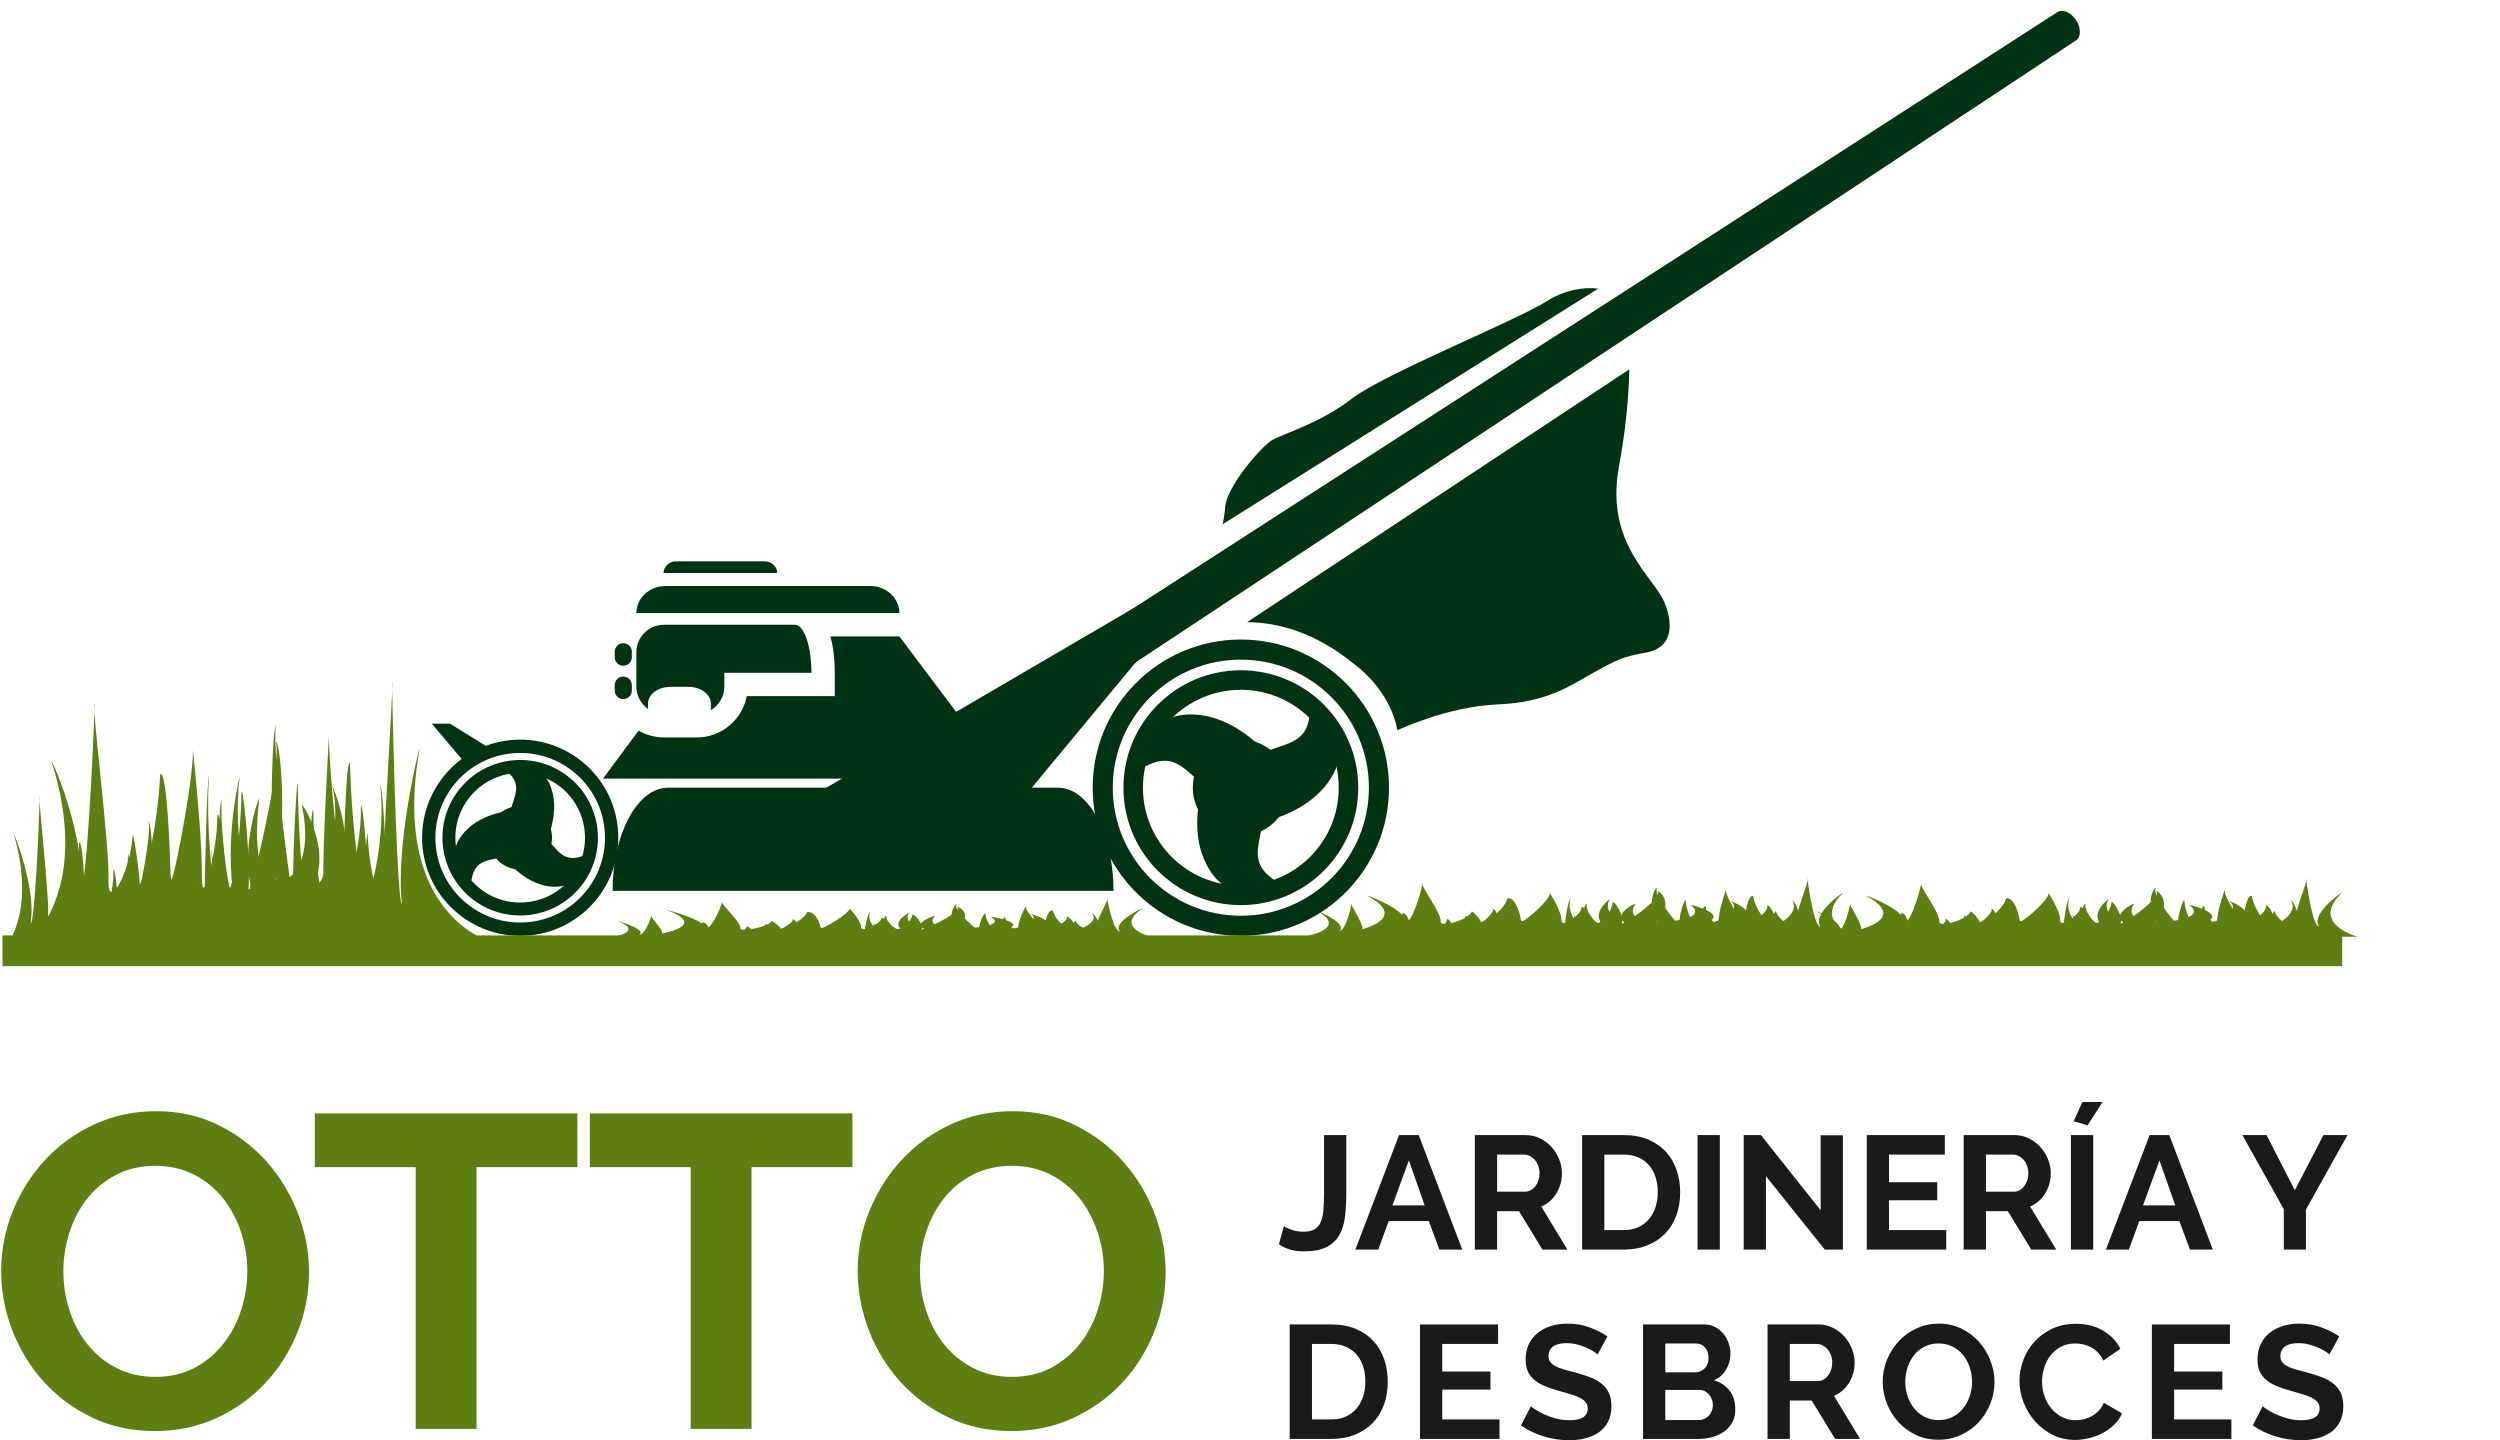
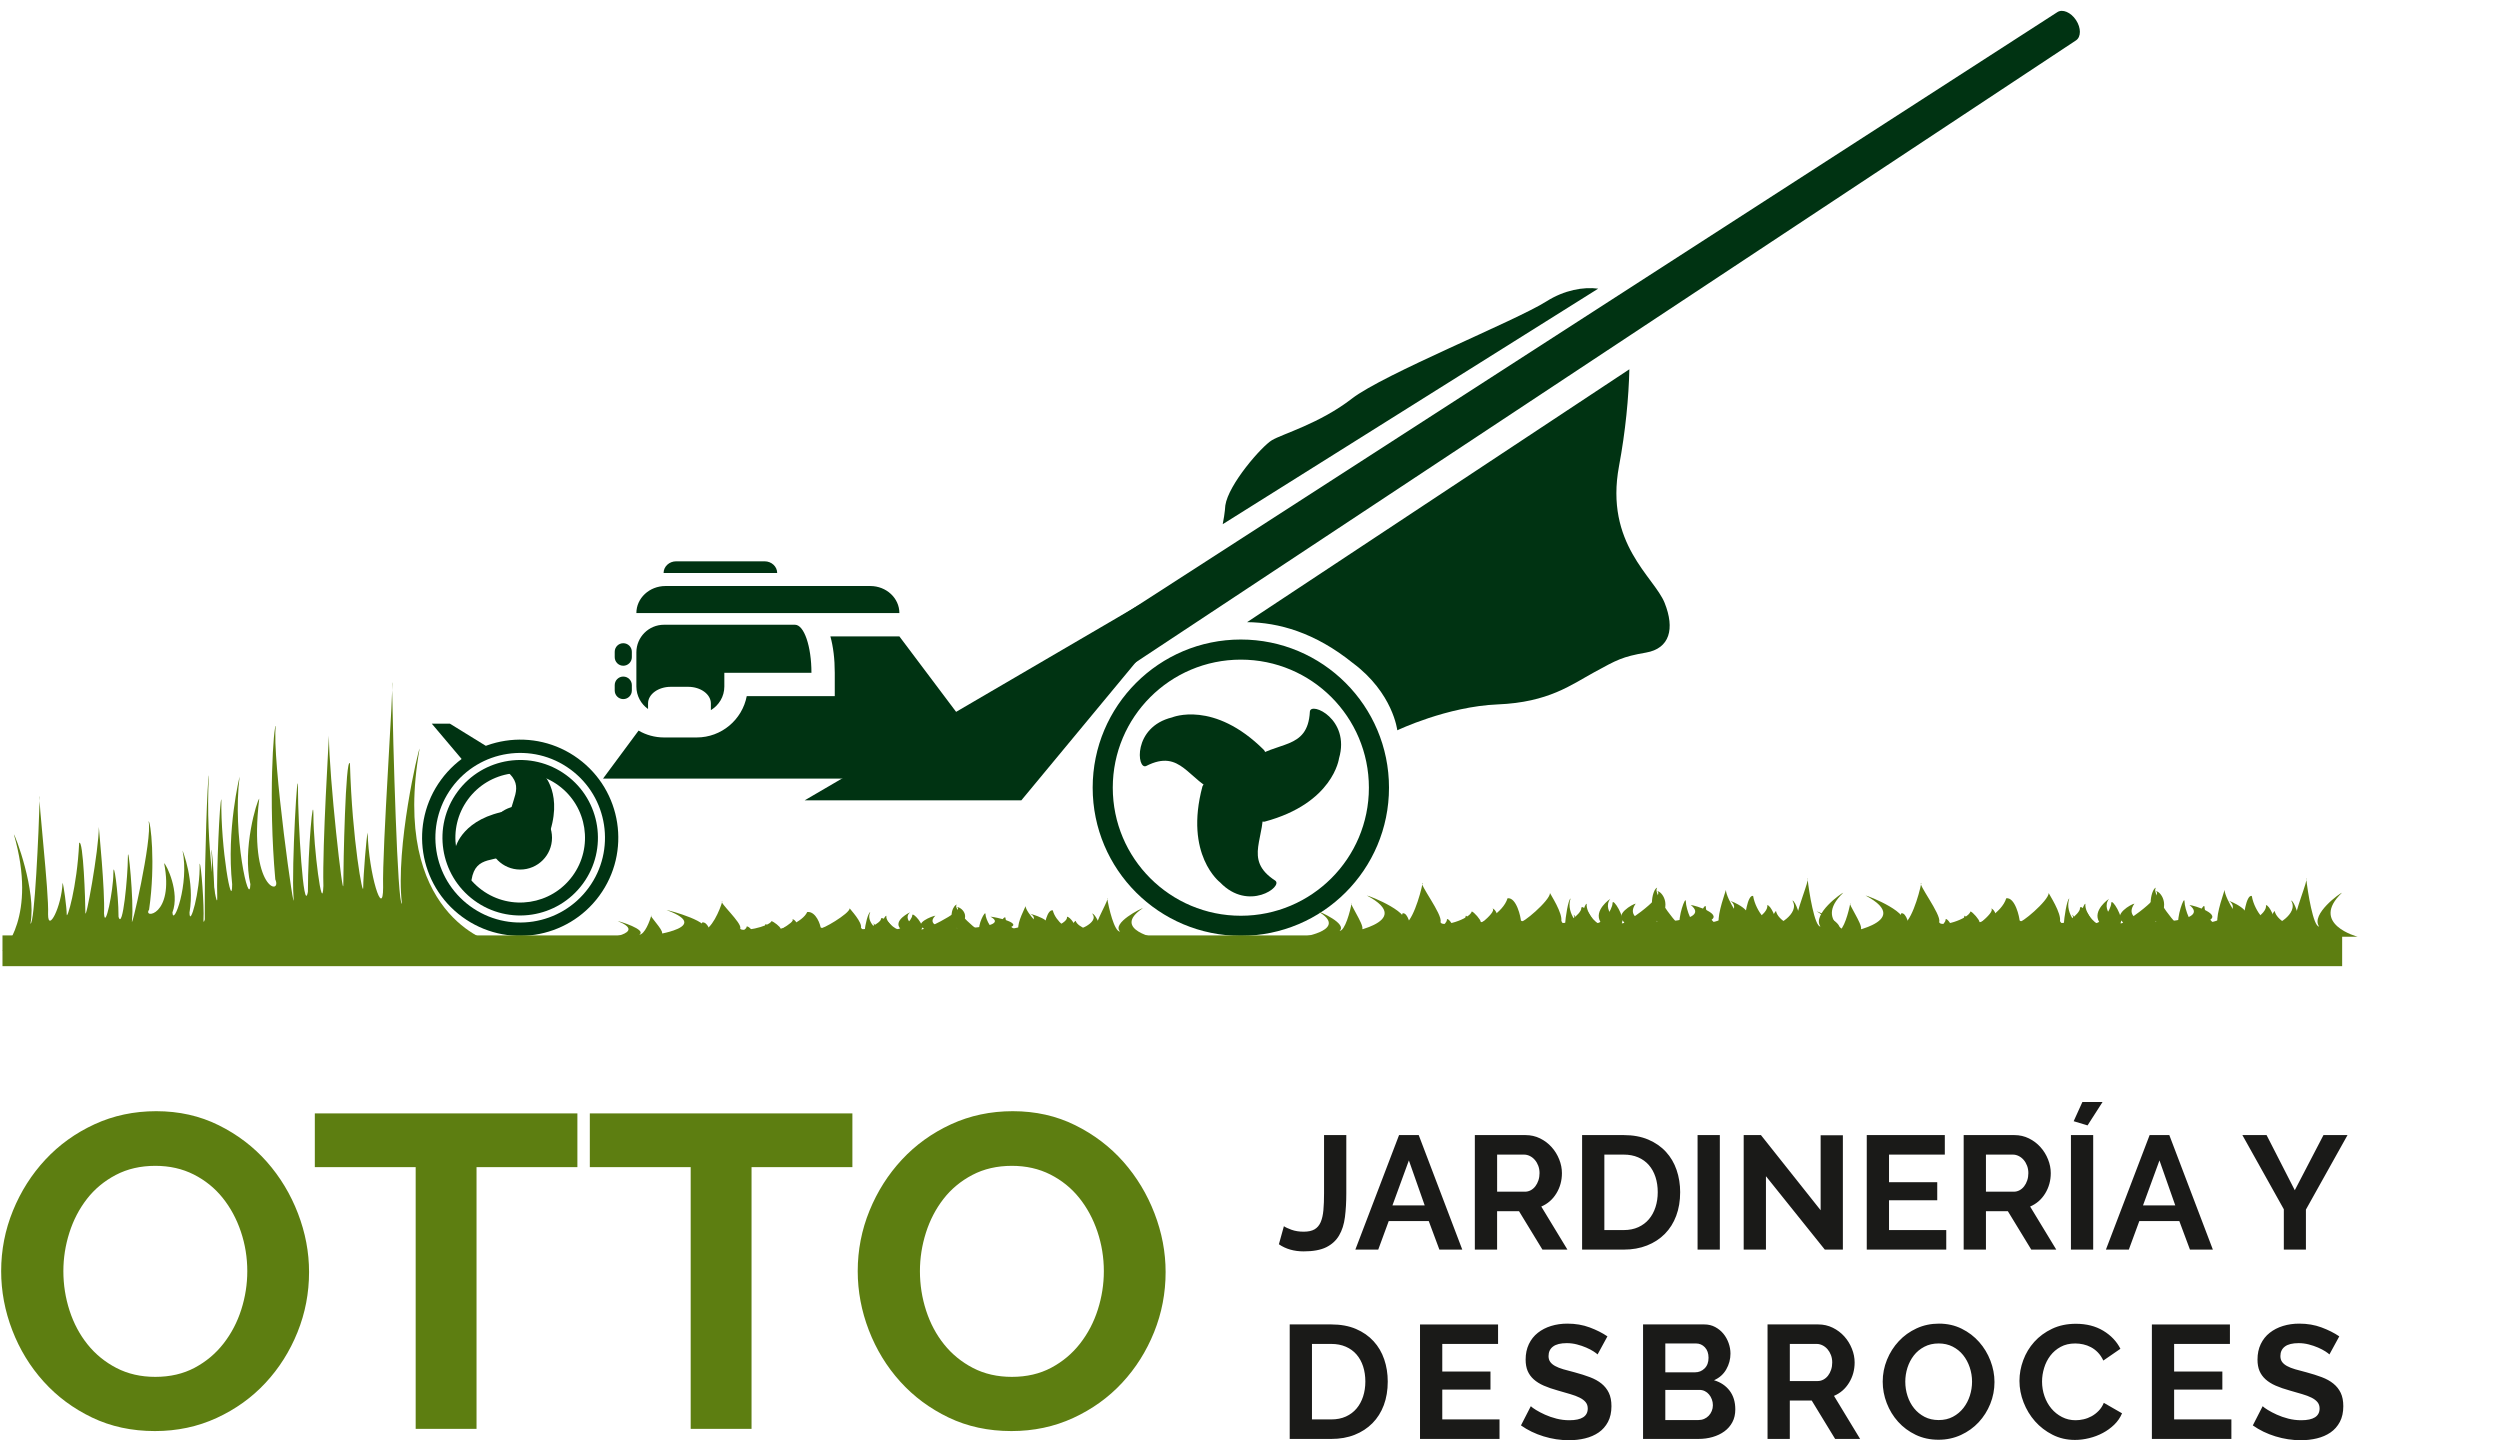
<svg xmlns="http://www.w3.org/2000/svg" version="1.1" id="Layer_1" x="0px" y="0px" width="300px" height="172.827px" viewBox="0 0 300 172.827" enable-background="new 0 0 300 172.827" xml:space="preserve">
  <g>
    <g>
      <path fill-rule="evenodd" clip-rule="evenodd" fill="#003312" d="M148.901,76.743c-9.819,0-17.78,7.96-17.78,17.78    c0,9.818,7.961,17.777,17.78,17.777s17.779-7.959,17.779-17.777C166.68,84.703,158.72,76.743,148.901,76.743L148.901,76.743z     M148.901,109.89c-8.487,0-15.368-6.88-15.368-15.367c0-8.488,6.88-15.367,15.368-15.367c8.486,0,15.367,6.879,15.367,15.367    C164.268,103.01,157.387,109.89,148.901,109.89z" />
-       <path fill-rule="evenodd" clip-rule="evenodd" fill="#003312" d="M148.901,80.434c-7.782,0-14.09,6.308-14.09,14.089    c0,7.78,6.308,14.089,14.09,14.089c7.78,0,14.089-6.309,14.089-14.089C162.99,86.741,156.681,80.434,148.901,80.434    L148.901,80.434z M148.901,106.268c-6.487,0-11.747-5.258-11.747-11.745c0-6.486,5.26-11.746,11.747-11.746    s11.747,5.26,11.747,11.746C160.647,101.01,155.388,106.268,148.901,106.268z" />
-       <circle fill-rule="evenodd" clip-rule="evenodd" fill="#003312" cx="148.901" cy="94.523" r="5.767" />
      <path fill-rule="evenodd" clip-rule="evenodd" fill="#003312" d="M140.647,86.089c0,0,5.006-2.112,11.049,3.931    c1.035,1.553-1.036,6.474-5.524,5.095c-3.625-1.382-4.402-5.354-8.633-3.195C136.417,92.437,135.897,87.25,140.647,86.089z" />
      <path fill-rule="evenodd" clip-rule="evenodd" fill="#003312" d="M146.417,105.893c0,0-4.333-3.28-2.121-11.537    c0.83-1.674,6.126-2.338,7.175,2.239c0.615,3.829-2.434,6.489,1.551,9.073C154.031,106.382,149.796,109.425,146.417,105.893z" />
      <path fill-rule="evenodd" clip-rule="evenodd" fill="#003312" d="M160.684,90.995c0,0-0.676,5.391-8.933,7.604    c-1.862,0.119-5.086-4.135-1.647-7.333c3.01-2.448,6.837-1.136,7.082-5.879C157.3,84.155,162.053,86.3,160.684,90.995z" />
      <path fill-rule="evenodd" clip-rule="evenodd" fill="#003312" d="M52.929,93.57c-3.844,5.243-2.709,12.608,2.535,16.453    c5.243,3.844,12.61,2.71,16.454-2.533c3.844-5.245,2.709-12.61-2.534-16.455C64.14,87.189,56.773,88.325,52.929,93.57    L52.929,93.57z M70.63,106.544c-3.323,4.533-9.691,5.514-14.223,2.19c-4.533-3.321-5.513-9.688-2.19-14.222    c3.322-4.53,9.69-5.515,14.223-2.19C72.972,95.644,73.953,102.014,70.63,106.544z" />
      <path fill-rule="evenodd" clip-rule="evenodd" fill="#003312" d="M54.899,95.013c-3.046,4.155-2.147,9.993,2.008,13.04    c4.155,3.046,9.993,2.147,13.04-2.009c3.045-4.154,2.147-9.994-2.009-13.04S57.946,90.858,54.899,95.013L54.899,95.013z     M68.697,105.127c-2.54,3.464-7.408,4.214-10.872,1.675c-3.465-2.54-4.213-7.406-1.673-10.871    c2.54-3.465,7.407-4.215,10.871-1.676C70.487,96.795,71.236,101.664,68.697,105.127z" />
      <circle fill-rule="evenodd" clip-rule="evenodd" fill="#003312" cx="62.424" cy="100.529" r="3.818" />
      <path fill-rule="evenodd" clip-rule="evenodd" fill="#003312" d="M54.688,101.635c0,0,0.833-3.501,6.426-4.362    c1.235,0.055,3.052,3.089,0.557,4.944c-2.157,1.396-4.583,0.258-5.087,3.36C56.423,106.378,53.449,104.627,54.688,101.635z" />
-       <path fill-rule="evenodd" clip-rule="evenodd" fill="#003312" d="M67.523,106.307c0,0-3.448,1.028-6.99-3.384    c-0.57-1.099,1.149-4.188,4.004-2.957c2.287,1.172,2.512,3.842,5.453,2.727C70.765,102.431,70.733,105.884,67.523,106.307z" />
      <path fill-rule="evenodd" clip-rule="evenodd" fill="#003312" d="M65.153,92.855c0,0,2.614,2.473,0.563,7.745    c-0.666,1.044-4.2,1.101-4.562-1.989c-0.128-2.566,2.07-4.097-0.367-6.083C60.174,91.985,63.182,90.286,65.153,92.855z" />
-       <path fill-rule="evenodd" clip-rule="evenodd" fill="#003312" d="M133.624,106.902v-0.003c0-6.837-2.979-12.376-6.655-12.376    H80.164c-3.676,0-6.655,5.539-6.655,12.376v0.003H133.624z" />
      <polygon fill-rule="evenodd" clip-rule="evenodd" fill="#003312" points="136.777,72.543 136.777,78.885 122.559,96.042     96.557,96.042   " />
      <polygon fill-rule="evenodd" clip-rule="evenodd" fill="#003312" points="51.814,86.841 55.73,91.474 59.025,89.95 53.99,86.841       " />
      <path fill-rule="evenodd" clip-rule="evenodd" fill="#003312" d="M191.783,34.638c-1.783-0.238-4.073,0.174-6.205,1.524    c-3.73,2.363-19.52,8.704-23.373,11.688c-3.854,2.983-8.331,4.227-9.573,4.974c-1.243,0.746-5.223,5.303-5.595,7.833    c0,0-0.038,0.889-0.313,2.249L191.783,34.638z" />
      <path fill-rule="evenodd" clip-rule="evenodd" fill="#003312" d="M194.282,55.931c0.786-4.209,1.164-8.26,1.242-11.617    l-45.876,30.345c3.768,0.035,8.136,1.233,12.68,4.895c4.85,3.606,5.348,8.082,5.348,8.082s5.967-2.86,12.059-3.108    c6.093-0.248,8.827-2.362,11.564-3.854c2.735-1.493,3.358-1.865,6.216-2.362c2.861-0.498,3.482-2.859,2.239-5.968    C198.511,69.235,192.542,65.255,194.282,55.931z" />
      <path fill-rule="evenodd" clip-rule="evenodd" fill="#003312" d="M128.111,84.887c-0.621,0.408-1.626-0.016-2.245-0.953l0,0    c-0.619-0.935-1.081-3.698-0.462-4.107L246.879,1.459c0.62-0.41,1.626,0.017,2.245,0.953l0,0c0.617,0.936,0.617,2.025-0.004,2.434    L128.111,84.887z" />
      <path fill-rule="evenodd" clip-rule="evenodd" fill="#003312" d="M104.434,70.322H79.86c-1.931,0-3.495,1.454-3.495,3.249v0    h31.562v0C107.927,71.776,106.362,70.322,104.434,70.322z" />
      <path fill-rule="evenodd" clip-rule="evenodd" fill="#003312" d="M91.753,67.358H81.139c-0.833,0-1.509,0.628-1.509,1.403l0,0    h13.632l0,0C93.262,67.986,92.586,67.358,91.753,67.358z" />
      <path fill-rule="evenodd" clip-rule="evenodd" fill="#003312" d="M100.172,80.739v2.798l-10.563,0    c-0.542,2.82-3.026,4.958-6.001,4.958h-3.932c-1.111,0-2.15-0.303-3.048-0.822l-4.265,5.759h48.389l-12.825-17.063h-8.281    C99.988,77.6,100.172,79.069,100.172,80.739z" />
      <path fill-rule="evenodd" clip-rule="evenodd" fill="#003312" d="M75.821,78.861c0,0.567-0.46,1.028-1.028,1.028l0,0    c-0.567,0-1.027-0.461-1.027-1.028v-0.649c0-0.567,0.459-1.026,1.027-1.026l0,0c0.568,0,1.028,0.459,1.028,1.026V78.861z" />
      <path fill-rule="evenodd" clip-rule="evenodd" fill="#003312" d="M75.821,82.864c0,0.568-0.46,1.028-1.028,1.028l0,0    c-0.567,0-1.027-0.46-1.027-1.028v-0.649c0-0.566,0.459-1.027,1.027-1.027l0,0c0.568,0,1.028,0.46,1.028,1.027V82.864z" />
      <path fill-rule="evenodd" clip-rule="evenodd" fill="#003312" d="M95.4,74.97H79.677c-1.828,0-3.312,1.482-3.312,3.311v4.105    c0,1.114,0.555,2.095,1.4,2.696v-0.667c0-1.103,1.219-1.997,2.728-1.997h2.084c1.505,0,2.728,0.895,2.728,1.997v0.8    c0.964-0.579,1.615-1.625,1.615-2.83v-1.645h10.453v-0.001C97.374,77.553,96.489,74.97,95.4,74.97z" />
      <path fill-rule="evenodd" clip-rule="evenodd" fill="#683A0C" d="M300.142,94.024l0.068-0.018    C300.119,93.897,300.142,94.024,300.142,94.024z" />
      <rect x="0.298" y="112.249" fill-rule="evenodd" clip-rule="evenodd" fill="#5D7E11" width="280.76" height="3.69" />
      <path fill-rule="evenodd" clip-rule="evenodd" fill="#5D7E11" d="M0.298,114.094c0,0,4.227-4.037,1.367-13.966    c0.125,0,2.736,6.807,1.989,10.711c0.497,0.11,0.994-10.934,1.119-15.282c-0.248,0,1.12,11.449,0.996,14.165    c0,2.231,1.615-0.892,1.74-3.792c0.125,0.223,0.498,3.011,0.498,3.792c0,0.782,1.244-3.215,1.492-8.577    c0.497-0.458,0.746,7.016,0.746,8.354c0,1.34,1.616-7.473,1.616-10.262c0,0.224,0.747,7.548,0.622,10.374    c0.124,2.118,1.12-2.77,1.12-4.787c0-1.906,0.622,2.254,0.622,5.193c0.497,1.712,1.119-4.868,1.119-7.1s0.747,5.428,0.497,7.472    c-0.249,2.048,2.485-9.815,1.989-11.822c0.234-0.126,0.868,5.019,0.061,10.597c-0.807,1.115,3.047,0.779,1.805-5.578    c0.249,0.112,1.927,3.486,0.996,5.913c0.092,1.757,2.05-3.41,1.212-7.436c0-0.011,1.492,3.671,0.838,7.436    c0,1.924,1.307-2.511,1.213-5.855c0.186-0.084,0.559,5.187,0.466,6.692c-0.093,1.506,1.399-3.432,0.933-8.367    c0.187,0.168,0.466,6.096,0.466,8.284c0,2.185,0,3.841,0,3.841H0.298z" />
-       <path fill-rule="evenodd" clip-rule="evenodd" fill="#5D7E11" d="M3.903,112.507c0,0,7.041-6.112,2.278-21.143    c0.208,0,4.557,10.303,3.314,16.213c0.827,0.17,1.654-16.551,1.862-23.137c-0.414,0,1.865,17.336,1.658,21.448    c0,3.378,2.692-1.351,2.899-5.742c0.208,0.338,0.829,4.562,0.829,5.742c0,1.182,2.072-4.866,2.485-12.988    c0.828-0.69,1.243,10.624,1.243,12.651c0,2.026,2.692-11.315,2.692-15.537c0,0.339,1.243,11.427,1.035,15.707    c0.206,3.208,1.864-4.191,1.864-7.249c0-2.885,1.036,3.414,1.036,7.865c0.829,2.592,1.864-7.372,1.864-10.75    s1.244,8.215,0.828,11.313c-0.415,3.1,4.142-14.861,3.314-17.899c0.389-0.19,1.444,7.6,0.101,16.043    c-1.343,1.69,5.076,1.179,3.006-8.443c0.415,0.167,3.21,5.275,1.658,8.95c0.155,2.658,3.417-5.16,2.019-11.258    c0-0.016,2.485,5.557,1.398,11.258c0,2.914,2.174-3.8,2.02-8.867c0.31-0.125,0.931,7.854,0.776,10.133    c-0.155,2.281,2.33-5.192,1.553-12.666c0.31,0.256,0.777,9.229,0.777,12.539c0,3.311,0,5.817,0,5.817H3.903z" />
      <path fill-rule="evenodd" clip-rule="evenodd" fill="#5D7E11" d="M59.025,113.075c0,0-12.216-3.234-8.671-23.242    c-0.132,0-2.921,11.823-2.124,18.606c-0.53,0.194-1.061-18.994-1.193-26.552c0.264,0-1.195,19.895-1.063,24.611    c0,3.877-1.724-1.549-1.857-6.589c-0.133,0.389-0.531,5.231-0.531,6.589s-1.328-5.583-1.593-14.903    c-0.53-0.795-0.796,12.192-0.796,14.516c0,2.328-1.726-12.983-1.726-17.829c0,0.389-0.797,13.112-0.664,18.025    c-0.132,3.68-1.195-4.81-1.195-8.316c0-3.313-0.664,3.916-0.664,9.021c-0.53,2.975-1.193-8.458-1.193-12.334    c0-3.878-0.797,9.429-0.531,12.983c0.266,3.556-2.653-17.055-2.123-20.542c-0.25-0.218-0.925,8.722-0.065,18.41    c0.861,1.938-3.252,1.355-1.926-9.691c-0.265,0.194-2.057,6.058-1.062,10.272c-0.099,3.054-2.189-5.923-1.293-12.918    c0-0.018-1.593,6.378-0.896,12.918c0,3.344-1.395-4.359-1.293-10.174c-0.2-0.145-0.598,9.012-0.498,11.629    c0.1,2.615-1.493-5.961-0.996-14.536c-0.198,0.292-0.497,10.593-0.497,14.39c0,3.798,0,6.675,0,6.675L59.025,113.075z" />
      <path fill-rule="evenodd" clip-rule="evenodd" fill="#5D7E11" d="M72.363,112.651c0,0,5.471-0.613,1.771-2.118    c0.161,0,3.54,1.032,2.575,1.624c0.643,0.017,1.285-1.658,1.447-2.316c-0.321,0,1.449,1.734,1.289,2.146    c0,0.338,2.091-0.135,2.252-0.574c0.162,0.033,0.644,0.456,0.644,0.574c0,0.119,1.61-0.487,1.932-1.301    c0.643-0.068,0.966,1.064,0.966,1.268s2.091-1.133,2.091-1.556c0,0.034,0.967,1.144,0.806,1.571    c0.16,0.322,1.449-0.419,1.449-0.724c0-0.29,0.804,0.341,0.804,0.786c0.644,0.26,1.448-0.738,1.448-1.076s0.966,0.822,0.644,1.133    c-0.322,0.311,3.218-1.488,2.574-1.792c0.303-0.02,1.122,0.761,0.079,1.606c-1.044,0.169,3.945,0.118,2.336-0.846    c0.321,0.018,2.495,0.529,1.288,0.896c0.121,0.267,2.656-0.517,1.569-1.127c0-0.003,1.932,0.557,1.086,1.127    c0,0.29,1.69-0.381,1.569-0.888c0.242-0.014,0.724,0.786,0.603,1.014c-0.12,0.229,1.811-0.521,1.207-1.268    c0.241,0.025,0.604,0.924,0.604,1.256c0,0.331,0,0.583,0,0.583H72.363z" />
      <path fill-rule="evenodd" clip-rule="evenodd" fill="#5D7E11" d="M77.029,112.409c0,0,9.115-0.926,2.95-3.205    c0.269,0,5.898,1.563,4.29,2.457c1.071,0.027,2.143-2.508,2.411-3.506c-0.536,0,2.414,2.627,2.146,3.252    c0,0.512,3.485-0.206,3.753-0.871c0.269,0.051,1.073,0.692,1.073,0.871c0,0.18,2.681-0.738,3.215-1.97    c1.073-0.104,1.609,1.611,1.609,1.918c0,0.306,3.484-1.715,3.484-2.354c0,0.051,1.611,1.73,1.341,2.38    c0.267,0.487,2.413-0.634,2.413-1.098c0-0.439,1.341,0.518,1.341,1.19c1.073,0.395,2.412-1.117,2.412-1.63    c0-0.511,1.611,1.247,1.073,1.716c-0.537,0.47,5.361-2.254,4.288-2.713c0.504-0.028,1.87,1.152,0.131,2.433    c-1.739,0.257,6.571,0.179,3.892-1.28c0.537,0.024,4.155,0.799,2.146,1.356c0.2,0.403,4.423-0.782,2.613-1.707    c0-0.002,3.216,0.844,1.81,1.707c0,0.44,2.814-0.576,2.614-1.344c0.401-0.02,1.206,1.189,1.004,1.536    c-0.201,0.344,3.016-0.789,2.011-1.922c0.401,0.039,1.004,1.4,1.004,1.901c0,0.502,0,0.882,0,0.882H77.029z" />
      <path fill-rule="evenodd" clip-rule="evenodd" fill="#5D7E11" d="M139.047,112.651c0,0-5.841-1.064-1.889-3.679    c-0.172,0-3.779,1.792-2.749,2.82c-0.688,0.03-1.373-2.879-1.546-4.023c0.343,0-1.546,3.013-1.375,3.729    c0,0.587-2.231-0.235-2.404-0.999c-0.172,0.059-0.688,0.794-0.688,0.999c0,0.206-1.718-0.847-2.061-2.259    c-0.688-0.121-1.031,1.848-1.031,2.2s-2.233-1.967-2.233-2.702c0,0.058-1.032,1.987-0.86,2.731    c-0.171,0.56-1.547-0.729-1.547-1.261c0-0.503-0.858,0.595-0.858,1.369c-0.686,0.451-1.545-1.283-1.545-1.872    c0-0.587-1.031,1.43-0.688,1.971c0.344,0.538-3.434-2.586-2.748-3.115c-0.324-0.033-1.199,1.321-0.083,2.791    c1.113,0.294-4.21,0.204-2.494-1.47c-0.343,0.03-2.663,0.918-1.374,1.558c-0.129,0.463-2.835-0.896-1.676-1.958    c0-0.003-2.062,0.966-1.159,1.958c0,0.508-1.804-0.661-1.674-1.543c-0.259-0.021-0.773,1.366-0.645,1.764    c0.128,0.396-1.933-0.904-1.289-2.204c-0.258,0.045-0.644,1.606-0.644,2.181c0,0.577,0,1.014,0,1.014H139.047z" />
      <path fill-rule="evenodd" clip-rule="evenodd" fill="#5D7E11" d="M156.402,112.412c0,0,5.471-0.879,1.771-3.043    c0.161,0,3.539,1.482,2.575,2.334c0.643,0.025,1.287-2.382,1.446-3.33c-0.321,0,1.45,2.495,1.29,3.087    c0,0.485,2.09-0.193,2.251-0.827c0.161,0.05,0.645,0.658,0.645,0.827c0,0.17,1.609-0.701,1.933-1.87    c0.643-0.099,0.965,1.53,0.965,1.822c0,0.291,2.09-1.63,2.09-2.236c0,0.05,0.969,1.643,0.808,2.26    c0.158,0.462,1.448-0.603,1.448-1.043c0-0.414,0.804,0.491,0.804,1.132c0.645,0.373,1.448-1.061,1.448-1.546    c0-0.487,0.966,1.183,0.645,1.626c-0.323,0.445,3.218-2.137,2.575-2.573c0.302-0.03,1.121,1.091,0.078,2.308    c-1.044,0.243,3.942,0.17,2.334-1.217c0.323,0.026,2.496,0.761,1.289,1.29c0.121,0.383,2.654-0.743,1.569-1.622    c0,0,1.931,0.801,1.085,1.622c0,0.418,1.691-0.547,1.57-1.275c0.241-0.02,0.726,1.13,0.603,1.457    c-0.119,0.328,1.812-0.748,1.208-1.823c0.242,0.036,0.604,1.329,0.604,1.805c0,0.475,0,0.837,0,0.837H156.402z" />
      <path fill-rule="evenodd" clip-rule="evenodd" fill="#5D7E11" d="M161.069,112.066c0,0,9.114-1.332,2.949-4.606    c0.267,0,5.899,2.243,4.288,3.533c1.073,0.036,2.143-3.606,2.412-5.041c-0.535,0,2.415,3.776,2.146,4.672    c0,0.735,3.483-0.293,3.751-1.251c0.27,0.073,1.073,0.994,1.073,1.251c0,0.259,2.682-1.061,3.217-2.831    c1.073-0.149,1.608,2.317,1.608,2.757c0,0.443,3.485-2.464,3.485-3.384c0,0.074,1.609,2.489,1.341,3.422    c0.268,0.7,2.414-0.913,2.414-1.578c0-0.631,1.339,0.743,1.339,1.713c1.073,0.565,2.412-1.606,2.412-2.344    c0-0.735,1.611,1.791,1.073,2.467c-0.538,0.675,5.36-3.239,4.29-3.901c0.502-0.042,1.868,1.656,0.13,3.496    c-1.739,0.369,6.57,0.259,3.891-1.84c0.538,0.037,4.155,1.15,2.146,1.949c0.2,0.58,4.423-1.123,2.612-2.451    c0-0.003,3.217,1.212,1.811,2.451c0,0.637,2.814-0.827,2.614-1.932c0.4-0.026,1.206,1.713,1.004,2.209    c-0.2,0.496,3.017-1.133,2.012-2.762c0.401,0.057,1.005,2.014,1.005,2.733c0,0.722,0,1.268,0,1.268H161.069z" />
      <path fill-rule="evenodd" clip-rule="evenodd" fill="#5D7E11" d="M223.086,112.412c0,0-5.842-1.528-1.89-5.285    c-0.17,0-3.778,2.576-2.747,4.054c-0.688,0.041-1.375-4.14-1.546-5.785c0.341,0-1.548,4.335-1.375,5.363    c0,0.843-2.232-0.34-2.406-1.437c-0.17,0.084-0.688,1.141-0.688,1.437c0,0.294-1.716-1.218-2.06-3.248    c-0.688-0.175-1.031,2.656-1.031,3.161c0,0.509-2.233-2.828-2.233-3.883c0,0.084-1.032,2.857-0.86,3.928    c-0.171,0.801-1.546-1.049-1.546-1.813c0-0.723-0.859,0.853-0.859,1.965c-0.686,0.648-1.544-1.843-1.544-2.688    c0-0.846-1.031,2.056-0.688,2.828c0.344,0.775-3.435-3.716-2.749-4.475c-0.324-0.048-1.198,1.9-0.083,4.012    c1.114,0.421-4.211,0.296-2.495-2.111c-0.342,0.042-2.662,1.318-1.373,2.236c-0.13,0.667-2.836-1.288-1.676-2.813    c0-0.003-2.063,1.39-1.16,2.813c0,0.729-1.803-0.949-1.674-2.215c-0.26-0.033-0.772,1.962-0.645,2.535    c0.129,0.567-1.933-1.301-1.289-3.169c-0.258,0.063-0.644,2.308-0.644,3.134c0,0.828,0,1.455,0,1.455H223.086z" />
      <path fill-rule="evenodd" clip-rule="evenodd" fill="#5D7E11" d="M216.243,112.412c0,0,5.474-0.879,1.771-3.043    c0.159,0,3.54,1.482,2.575,2.334c0.643,0.025,1.285-2.382,1.446-3.33c-0.319,0,1.45,2.495,1.289,3.087    c0,0.485,2.091-0.193,2.254-0.827c0.159,0.05,0.643,0.658,0.643,0.827c0,0.17,1.609-0.701,1.931-1.87    c0.645-0.099,0.966,1.53,0.966,1.822c0,0.291,2.093-1.63,2.093-2.236c0,0.05,0.967,1.643,0.804,2.26    c0.161,0.462,1.45-0.603,1.45-1.043c0-0.414,0.804,0.491,0.804,1.132c0.645,0.373,1.448-1.061,1.448-1.546    c0-0.487,0.967,1.183,0.645,1.626c-0.323,0.445,3.218-2.137,2.573-2.573c0.303-0.03,1.123,1.091,0.078,2.308    c-1.042,0.243,3.946,0.17,2.338-1.217c0.319,0.026,2.496,0.761,1.287,1.29c0.121,0.383,2.655-0.743,1.57-1.622    c0,0,1.932,0.801,1.085,1.622c0,0.418,1.69-0.547,1.569-1.275c0.241-0.02,0.724,1.13,0.604,1.457    c-0.121,0.328,1.81-0.748,1.206-1.823c0.242,0.036,0.604,1.329,0.604,1.805c0,0.475,0,0.837,0,0.837H216.243z" />
      <path fill-rule="evenodd" clip-rule="evenodd" fill="#5D7E11" d="M220.911,112.066c0,0,9.114-1.332,2.949-4.606    c0.269,0,5.897,2.243,4.289,3.533c1.07,0.036,2.144-3.606,2.411-5.041c-0.535,0,2.414,3.776,2.145,4.672    c0,0.735,3.485-0.293,3.755-1.251c0.269,0.073,1.073,0.994,1.073,1.251c0,0.259,2.68-1.061,3.217-2.831    c1.069-0.149,1.607,2.317,1.607,2.757c0,0.443,3.486-2.464,3.486-3.384c0,0.074,1.607,2.489,1.339,3.422    c0.268,0.7,2.412-0.913,2.412-1.578c0-0.631,1.341,0.743,1.341,1.713c1.072,0.565,2.414-1.606,2.414-2.344    c0-0.735,1.609,1.791,1.071,2.467c-0.536,0.675,5.361-3.239,4.288-3.901c0.504-0.042,1.87,1.656,0.132,3.496    c-1.739,0.369,6.57,0.259,3.891-1.84c0.538,0.037,4.157,1.15,2.145,1.949c0.2,0.58,4.425-1.123,2.614-2.451    c0-0.003,3.219,1.212,1.811,2.451c0,0.637,2.814-0.827,2.614-1.932c0.4-0.026,1.206,1.713,1.004,2.209    c-0.2,0.496,3.015-1.133,2.011-2.762c0.402,0.057,1.004,2.014,1.004,2.733c0,0.722,0,1.268,0,1.268H220.911z" />
      <path fill-rule="evenodd" clip-rule="evenodd" fill="#5D7E11" d="M282.929,112.412c0,0-5.841-1.528-1.889-5.285    c-0.174,0-3.78,2.576-2.751,4.054c-0.688,0.041-1.372-4.14-1.545-5.785c0.344,0-1.546,4.335-1.374,5.363    c0,0.843-2.232-0.34-2.404-1.437c-0.174,0.084-0.688,1.141-0.688,1.437c0,0.294-1.72-1.218-2.063-3.248    c-0.686-0.175-1.031,2.656-1.031,3.161c0,0.509-2.231-2.828-2.231-3.883c0,0.084-1.032,2.857-0.859,3.928    c-0.172,0.801-1.545-1.049-1.545-1.813c0-0.723-0.861,0.853-0.861,1.965c-0.685,0.648-1.545-1.843-1.545-2.688    c0-0.846-1.032,2.056-0.688,2.828c0.345,0.775-3.433-3.716-2.747-4.475c-0.322-0.048-1.198,1.9-0.083,4.012    c1.114,0.421-4.212,0.296-2.493-2.111c-0.346,0.042-2.664,1.318-1.375,2.236c-0.129,0.667-2.834-1.288-1.675-2.813    c0-0.003-2.063,1.39-1.159,2.813c0,0.729-1.806-0.949-1.676-2.215c-0.259-0.033-0.772,1.962-0.645,2.535    c0.129,0.567-1.933-1.301-1.288-3.169c-0.259,0.063-0.645,2.308-0.645,3.134c0,0.828,0,1.455,0,1.455H282.929z" />
    </g>
    <path fill-rule="evenodd" clip-rule="evenodd" fill="#5D7E11" d="M18.587,171.728c-2.773,0-5.288-0.542-7.544-1.626   c-2.257-1.085-4.194-2.522-5.811-4.319c-1.618-1.794-2.871-3.848-3.759-6.156c-0.888-2.311-1.333-4.674-1.333-7.091   c0-2.524,0.472-4.94,1.413-7.251c0.942-2.311,2.239-4.354,3.892-6.131c1.653-1.777,3.617-3.189,5.892-4.239   c2.274-1.047,4.744-1.572,7.41-1.572c2.737,0,5.233,0.561,7.49,1.681c2.257,1.119,4.185,2.585,5.785,4.396   c1.599,1.815,2.843,3.875,3.732,6.186s1.333,4.655,1.333,7.037c0,2.522-0.463,4.932-1.387,7.225   c-0.924,2.291-2.204,4.318-3.839,6.077c-1.634,1.76-3.589,3.163-5.864,4.212C23.722,171.204,21.252,171.728,18.587,171.728   L18.587,171.728z M7.604,152.536c0,1.634,0.249,3.217,0.746,4.745c0.498,1.528,1.218,2.879,2.16,4.051   c0.941,1.174,2.096,2.116,3.464,2.826c1.369,0.71,2.924,1.066,4.665,1.066c1.777,0,3.35-0.365,4.719-1.093   c1.368-0.729,2.523-1.696,3.465-2.906c0.941-1.209,1.652-2.567,2.132-4.078c0.48-1.51,0.72-3.048,0.72-4.611   c0-1.636-0.257-3.217-0.772-4.746c-0.516-1.527-1.245-2.878-2.186-4.05c-0.942-1.174-2.097-2.106-3.465-2.8   c-1.369-0.692-2.905-1.039-4.612-1.039c-1.776,0-3.358,0.365-4.744,1.093c-1.386,0.728-2.542,1.688-3.465,2.879   c-0.924,1.191-1.626,2.541-2.106,4.052C7.844,149.434,7.604,150.97,7.604,152.536L7.604,152.536z M69.287,140.059H57.184v31.403   h-7.303v-31.403H37.779v-6.45h31.508V140.059L69.287,140.059z M102.287,140.059H90.185v31.403h-7.303v-31.403H70.779v-6.45h31.508   V140.059L102.287,140.059z M121.373,171.728c-2.772,0-5.287-0.542-7.543-1.626c-2.257-1.085-4.194-2.522-5.811-4.319   c-1.617-1.794-2.871-3.848-3.759-6.156c-0.888-2.311-1.333-4.674-1.333-7.091c0-2.524,0.471-4.94,1.413-7.251   c0.942-2.311,2.239-4.354,3.892-6.131s3.617-3.189,5.891-4.239c2.275-1.047,4.745-1.572,7.411-1.572   c2.737,0,5.233,0.561,7.49,1.681c2.257,1.119,4.185,2.585,5.785,4.396c1.599,1.815,2.843,3.875,3.732,6.186   c0.889,2.311,1.333,4.655,1.333,7.037c0,2.522-0.462,4.932-1.386,7.225c-0.924,2.291-2.203,4.318-3.838,6.077   c-1.635,1.76-3.59,3.163-5.864,4.212C126.509,171.204,124.039,171.728,121.373,171.728L121.373,171.728z M110.391,152.536   c0,1.634,0.248,3.217,0.746,4.745c0.498,1.528,1.217,2.879,2.159,4.051c0.942,1.174,2.097,2.116,3.465,2.826   c1.369,0.71,2.924,1.066,4.665,1.066c1.777,0,3.35-0.365,4.718-1.093c1.369-0.729,2.524-1.696,3.466-2.906   c0.941-1.209,1.652-2.567,2.132-4.078c0.48-1.51,0.72-3.048,0.72-4.611c0-1.636-0.258-3.217-0.772-4.746   c-0.516-1.527-1.245-2.878-2.186-4.05c-0.942-1.174-2.097-2.106-3.465-2.8c-1.369-0.692-2.906-1.039-4.612-1.039   c-1.777,0-3.358,0.365-4.745,1.093c-1.386,0.728-2.541,1.688-3.465,2.879c-0.924,1.191-1.626,2.541-2.106,4.052   C110.631,149.434,110.391,150.97,110.391,152.536z" />
    <path fill-rule="evenodd" clip-rule="evenodd" fill="#1A1A18" d="M154.068,147.144c0.179,0.129,0.484,0.272,0.908,0.426   c0.428,0.156,0.918,0.233,1.471,0.233c0.543,0,0.975-0.094,1.298-0.281c0.322-0.187,0.567-0.474,0.735-0.86   c0.167-0.388,0.278-0.868,0.329-1.442c0.052-0.574,0.077-1.248,0.077-2.022v-6.987h2.671v6.987c0,1.045-0.055,1.997-0.164,2.854   c-0.109,0.859-0.343,1.592-0.698,2.197c-0.353,0.606-0.867,1.079-1.536,1.414c-0.673,0.334-1.575,0.502-2.712,0.502   c-1.159,0-2.153-0.284-2.98-0.853L154.068,147.144L154.068,147.144z M167.887,136.209h2.359l5.226,13.742h-2.747l-1.276-3.426   h-4.801l-1.259,3.426h-2.747L167.887,136.209L167.887,136.209z M170.964,144.648l-1.898-5.398l-1.973,5.398H170.964   L170.964,144.648z M176.981,149.952v-13.742h6.077c0.634,0,1.217,0.133,1.752,0.397s0.997,0.612,1.384,1.046   c0.387,0.431,0.69,0.921,0.909,1.471c0.221,0.548,0.328,1.099,0.328,1.653c0,0.891-0.221,1.701-0.666,2.431   c-0.445,0.728-1.05,1.254-1.811,1.577l3.136,5.167h-2.999l-2.808-4.607h-2.631v4.607H176.981L176.981,149.952z M179.653,143.004   h3.349c0.245,0,0.474-0.061,0.688-0.175c0.212-0.115,0.395-0.274,0.55-0.475s0.278-0.437,0.368-0.707   c0.091-0.271,0.136-0.56,0.136-0.871c0-0.322-0.053-0.618-0.154-0.89c-0.104-0.271-0.242-0.506-0.417-0.706   c-0.175-0.201-0.375-0.354-0.599-0.464c-0.228-0.11-0.455-0.164-0.688-0.164h-3.231V143.004L179.653,143.004z M189.852,149.952   v-13.742h4.994c1.122,0,2.105,0.183,2.95,0.542c0.846,0.362,1.552,0.853,2.119,1.473c0.568,0.619,0.994,1.344,1.278,2.176   c0.284,0.831,0.426,1.72,0.426,2.661c0,1.046-0.158,1.99-0.476,2.837c-0.314,0.845-0.77,1.566-1.362,2.167   c-0.596,0.6-1.307,1.064-2.14,1.393c-0.832,0.329-1.765,0.494-2.796,0.494H189.852L189.852,149.952z M198.929,143.061   c0-0.658-0.09-1.265-0.271-1.819s-0.445-1.032-0.794-1.432c-0.348-0.399-0.776-0.71-1.288-0.929   c-0.508-0.22-1.085-0.328-1.73-0.328h-2.323v9.056h2.323c0.657,0,1.24-0.115,1.752-0.348c0.508-0.233,0.936-0.552,1.276-0.958   c0.342-0.405,0.604-0.887,0.784-1.442C198.839,144.306,198.929,143.707,198.929,143.061L198.929,143.061z M203.709,149.952v-13.742   h2.671v13.742H203.709L203.709,149.952z M211.914,141.145v8.807h-2.671v-13.742h2.07l7.163,9.019v-8.998h2.669v13.722h-2.167   L211.914,141.145L211.914,141.145z M233.551,147.609v2.343h-9.54v-13.742h9.367v2.344h-6.696v3.309h5.787v2.168h-5.787v3.579   H233.551L233.551,147.609z M235.641,149.952v-13.742h6.077c0.634,0,1.217,0.133,1.752,0.397s0.997,0.612,1.384,1.046   c0.388,0.431,0.691,0.921,0.909,1.471c0.221,0.548,0.329,1.099,0.329,1.653c0,0.891-0.222,1.701-0.667,2.431   c-0.445,0.728-1.049,1.254-1.81,1.577l3.136,5.167h-3l-2.807-4.607h-2.631v4.607H235.641L235.641,149.952z M238.313,143.004h3.348   c0.245,0,0.474-0.061,0.687-0.175c0.214-0.115,0.396-0.274,0.551-0.475c0.156-0.2,0.278-0.437,0.368-0.707   c0.091-0.271,0.136-0.56,0.136-0.871c0-0.322-0.052-0.618-0.155-0.89c-0.104-0.271-0.24-0.506-0.415-0.706   c-0.176-0.201-0.376-0.354-0.6-0.464c-0.228-0.11-0.454-0.164-0.688-0.164h-3.231V143.004L238.313,143.004z M248.512,149.952   v-13.742h2.671v13.742H248.512L248.512,149.952z M250.505,135.049l-1.665-0.504l1.045-2.303h2.42L250.505,135.049L250.505,135.049z    M257.956,136.209h2.361l5.226,13.742h-2.749l-1.277-3.426h-4.798l-1.259,3.426h-2.749L257.956,136.209L257.956,136.209z    M261.032,144.648l-1.896-5.398l-1.975,5.398H261.032L261.032,144.648z M271.988,136.209l3.387,6.62l3.443-6.62h2.885l-4.993,8.941   v4.801h-2.651v-4.839l-4.975-8.903H271.988L271.988,136.209z M154.765,172.671v-13.74h4.994c1.122,0,2.105,0.181,2.951,0.541   c0.844,0.361,1.552,0.852,2.118,1.473c0.568,0.618,0.994,1.344,1.278,2.178c0.284,0.831,0.424,1.719,0.424,2.66   c0,1.045-0.156,1.989-0.472,2.834c-0.317,0.846-0.771,1.569-1.366,2.169c-0.592,0.599-1.307,1.063-2.138,1.393   c-0.832,0.33-1.765,0.493-2.796,0.493H154.765L154.765,172.671z M163.842,165.783c0-0.657-0.091-1.265-0.271-1.82   c-0.183-0.554-0.445-1.031-0.795-1.432c-0.347-0.399-0.777-0.709-1.286-0.929c-0.511-0.22-1.088-0.33-1.731-0.33h-2.323v9.058   h2.323c0.657,0,1.241-0.115,1.75-0.347c0.511-0.233,0.936-0.554,1.277-0.96c0.343-0.406,0.603-0.886,0.785-1.44   C163.751,167.026,163.842,166.427,163.842,165.783L163.842,165.783z M179.943,170.33v2.342h-9.542v-13.74h9.367v2.341h-6.695v3.311   h5.785v2.167h-5.785v3.58H179.943L179.943,170.33z M191.71,162.531c-0.092-0.09-0.256-0.213-0.493-0.368   c-0.239-0.154-0.529-0.305-0.873-0.454c-0.341-0.148-0.712-0.273-1.112-0.377c-0.4-0.104-0.806-0.155-1.22-0.155   c-0.735,0-1.282,0.135-1.644,0.406c-0.362,0.271-0.543,0.652-0.543,1.143c0,0.283,0.067,0.519,0.205,0.705   c0.134,0.188,0.331,0.353,0.589,0.493c0.259,0.144,0.584,0.272,0.978,0.389c0.395,0.116,0.849,0.239,1.364,0.367   c0.671,0.18,1.281,0.374,1.828,0.58c0.55,0.207,1.014,0.465,1.395,0.774s0.674,0.681,0.88,1.112c0.207,0.434,0.31,0.966,0.31,1.598   c0,0.735-0.139,1.364-0.417,1.887c-0.276,0.521-0.65,0.945-1.121,1.269c-0.471,0.321-1.013,0.556-1.626,0.705   c-0.612,0.148-1.256,0.223-1.925,0.223c-1.033,0-2.053-0.155-3.059-0.465c-1.007-0.309-1.91-0.748-2.71-1.314l1.182-2.304   c0.114,0.115,0.325,0.268,0.629,0.454c0.302,0.188,0.66,0.374,1.073,0.561c0.412,0.188,0.871,0.347,1.375,0.476   c0.502,0.129,1.02,0.192,1.549,0.192c1.471,0,2.206-0.471,2.206-1.412c0-0.296-0.084-0.549-0.252-0.755   c-0.167-0.206-0.406-0.387-0.717-0.542c-0.31-0.156-0.684-0.297-1.123-0.425c-0.438-0.129-0.928-0.272-1.471-0.426   c-0.657-0.182-1.229-0.379-1.713-0.591c-0.482-0.212-0.886-0.465-1.209-0.756c-0.322-0.29-0.564-0.625-0.727-1.005   c-0.161-0.381-0.242-0.837-0.242-1.364c0-0.698,0.131-1.317,0.389-1.858c0.258-0.542,0.616-0.994,1.073-1.354   c0.459-0.362,0.989-0.637,1.597-0.824c0.606-0.187,1.259-0.28,1.955-0.28c0.969,0,1.859,0.152,2.671,0.455   c0.813,0.303,1.522,0.661,2.13,1.073L191.71,162.531L191.71,162.531z M208.236,169.13c0,0.58-0.115,1.09-0.349,1.528   c-0.231,0.439-0.552,0.807-0.956,1.103c-0.407,0.298-0.879,0.523-1.414,0.679s-1.106,0.231-1.713,0.231h-6.638v-13.74h7.354   c0.477,0,0.91,0.104,1.296,0.31c0.389,0.208,0.718,0.474,0.988,0.803c0.271,0.328,0.479,0.704,0.629,1.124   c0.149,0.418,0.223,0.841,0.223,1.268c0,0.669-0.169,1.3-0.504,1.886c-0.335,0.588-0.825,1.022-1.471,1.307   c0.786,0.233,1.409,0.648,1.868,1.248C208.008,167.475,208.236,168.228,208.236,169.13L208.236,169.13z M205.547,168.627   c0-0.245-0.041-0.48-0.127-0.707c-0.083-0.225-0.195-0.422-0.339-0.589c-0.141-0.168-0.308-0.301-0.502-0.397   c-0.194-0.096-0.407-0.146-0.639-0.146h-4.103v3.618h3.967c0.245,0,0.474-0.044,0.688-0.134c0.212-0.092,0.396-0.217,0.55-0.379   c0.155-0.159,0.278-0.351,0.368-0.57C205.501,169.104,205.547,168.873,205.547,168.627L205.547,168.627z M199.838,161.215v3.464   h3.561c0.451,0,0.835-0.155,1.15-0.466c0.316-0.308,0.476-0.734,0.476-1.276c0-0.529-0.146-0.948-0.437-1.259   c-0.29-0.308-0.647-0.463-1.073-0.463H199.838L199.838,161.215z M212.105,172.671v-13.74h6.078c0.632,0,1.216,0.132,1.751,0.397   c0.535,0.264,0.997,0.613,1.385,1.043c0.387,0.434,0.69,0.924,0.908,1.473c0.222,0.549,0.329,1.099,0.329,1.654   c0,0.892-0.222,1.7-0.667,2.428c-0.445,0.729-1.049,1.256-1.81,1.578l3.134,5.167h-2.998l-2.807-4.604h-2.631v4.604H212.105   L212.105,172.671z M214.778,165.724h3.348c0.245,0,0.473-0.058,0.687-0.175c0.214-0.116,0.396-0.273,0.552-0.474   s0.277-0.435,0.367-0.707c0.09-0.271,0.135-0.561,0.135-0.87c0-0.322-0.051-0.618-0.154-0.891   c-0.103-0.271-0.242-0.505-0.415-0.705c-0.175-0.2-0.375-0.356-0.6-0.465c-0.228-0.109-0.456-0.166-0.688-0.166h-3.231V165.724   L214.778,165.724z M232.62,172.769c-1.006,0-1.918-0.197-2.738-0.591c-0.819-0.393-1.523-0.916-2.109-1.567   c-0.587-0.652-1.041-1.396-1.364-2.236c-0.323-0.837-0.484-1.695-0.484-2.574c0-0.914,0.172-1.793,0.513-2.63   c0.343-0.841,0.813-1.582,1.414-2.226c0.6-0.646,1.313-1.159,2.138-1.54c0.826-0.381,1.723-0.57,2.69-0.57   c0.993,0,1.899,0.203,2.719,0.609c0.82,0.406,1.52,0.938,2.1,1.598c0.581,0.658,1.033,1.405,1.354,2.245   c0.322,0.837,0.484,1.688,0.484,2.553c0,0.918-0.168,1.791-0.503,2.623c-0.336,0.833-0.801,1.568-1.393,2.206   c-0.595,0.639-1.304,1.149-2.13,1.529S233.589,172.769,232.62,172.769L232.62,172.769z M228.634,165.8   c0,0.595,0.09,1.169,0.271,1.724s0.442,1.045,0.785,1.471c0.341,0.426,0.761,0.767,1.258,1.027   c0.496,0.257,1.062,0.385,1.692,0.385c0.646,0,1.217-0.131,1.713-0.397c0.496-0.263,0.916-0.615,1.259-1.054   c0.341-0.438,0.599-0.931,0.773-1.48c0.174-0.548,0.261-1.106,0.261-1.675c0-0.592-0.093-1.165-0.281-1.722   c-0.186-0.555-0.451-1.045-0.792-1.471c-0.343-0.426-0.763-0.764-1.259-1.017c-0.496-0.251-1.055-0.376-1.674-0.376   c-0.646,0-1.22,0.131-1.722,0.397c-0.504,0.263-0.924,0.612-1.259,1.043c-0.335,0.434-0.589,0.924-0.766,1.471   C228.721,164.675,228.634,165.234,228.634,165.8L228.634,165.8z M242.335,165.705c0-0.838,0.151-1.668,0.456-2.486   c0.302-0.819,0.744-1.552,1.324-2.197c0.582-0.645,1.292-1.168,2.13-1.566c0.839-0.4,1.792-0.602,2.864-0.602   c1.265,0,2.356,0.278,3.28,0.833c0.923,0.555,1.61,1.278,2.06,2.167l-2.05,1.413c-0.18-0.386-0.401-0.712-0.658-0.978   c-0.257-0.264-0.535-0.473-0.832-0.628c-0.298-0.155-0.605-0.27-0.929-0.34c-0.322-0.07-0.64-0.105-0.949-0.105   c-0.671,0-1.254,0.134-1.75,0.406c-0.498,0.271-0.91,0.622-1.24,1.056c-0.329,0.43-0.577,0.92-0.745,1.471   c-0.167,0.547-0.251,1.092-0.251,1.635c0,0.606,0.096,1.189,0.29,1.752c0.194,0.561,0.468,1.054,0.822,1.479   c0.355,0.426,0.78,0.769,1.278,1.025c0.497,0.259,1.041,0.387,1.635,0.387c0.31,0,0.632-0.038,0.967-0.115   c0.337-0.077,0.655-0.2,0.96-0.367c0.302-0.167,0.583-0.384,0.84-0.648c0.26-0.265,0.467-0.585,0.62-0.958l2.187,1.257   c-0.218,0.517-0.531,0.972-0.938,1.366c-0.406,0.392-0.863,0.725-1.373,0.995c-0.51,0.272-1.056,0.479-1.636,0.619   c-0.581,0.144-1.149,0.214-1.702,0.214c-0.98,0-1.877-0.207-2.69-0.621c-0.813-0.412-1.513-0.95-2.102-1.614   c-0.586-0.665-1.043-1.42-1.373-2.266C242.5,167.443,242.335,166.583,242.335,165.705L242.335,165.705z M267.766,170.33v2.342   h-9.54v-13.74h9.365v2.341h-6.696v3.311h5.787v2.167h-5.787v3.58H267.766L267.766,170.33z M279.531,162.531   c-0.091-0.09-0.255-0.213-0.493-0.368c-0.239-0.154-0.529-0.305-0.871-0.454c-0.341-0.148-0.713-0.273-1.112-0.377   c-0.4-0.104-0.807-0.155-1.22-0.155c-0.735,0-1.283,0.135-1.646,0.406c-0.36,0.271-0.542,0.652-0.542,1.143   c0,0.283,0.068,0.519,0.204,0.705c0.137,0.188,0.332,0.353,0.591,0.493c0.257,0.144,0.583,0.272,0.978,0.389   c0.393,0.116,0.848,0.239,1.363,0.367c0.671,0.18,1.28,0.374,1.829,0.58c0.549,0.207,1.014,0.465,1.393,0.774   c0.382,0.31,0.676,0.681,0.882,1.112c0.207,0.434,0.309,0.966,0.309,1.598c0,0.735-0.138,1.364-0.416,1.887   c-0.277,0.521-0.651,0.945-1.122,1.269c-0.471,0.321-1.012,0.556-1.625,0.705c-0.612,0.148-1.255,0.223-1.925,0.223   c-1.034,0-2.054-0.155-3.06-0.465c-1.006-0.309-1.909-0.748-2.71-1.314l1.181-2.304c0.116,0.115,0.326,0.268,0.629,0.454   c0.304,0.188,0.663,0.374,1.075,0.561c0.412,0.188,0.87,0.347,1.373,0.476c0.504,0.129,1.02,0.192,1.549,0.192   c1.471,0,2.206-0.471,2.206-1.412c0-0.296-0.084-0.549-0.251-0.755c-0.169-0.206-0.406-0.387-0.716-0.542   c-0.311-0.156-0.685-0.297-1.124-0.425c-0.438-0.129-0.928-0.272-1.471-0.426c-0.658-0.182-1.229-0.379-1.713-0.591   c-0.482-0.212-0.885-0.465-1.208-0.756c-0.322-0.29-0.564-0.625-0.727-1.005c-0.161-0.381-0.242-0.837-0.242-1.364   c0-0.698,0.129-1.317,0.388-1.858c0.259-0.542,0.615-0.994,1.074-1.354c0.458-0.362,0.99-0.637,1.597-0.824   c0.606-0.187,1.259-0.28,1.955-0.28c0.967,0,1.857,0.152,2.669,0.455c0.813,0.303,1.525,0.661,2.13,1.073L279.531,162.531z" />
  </g>
</svg>